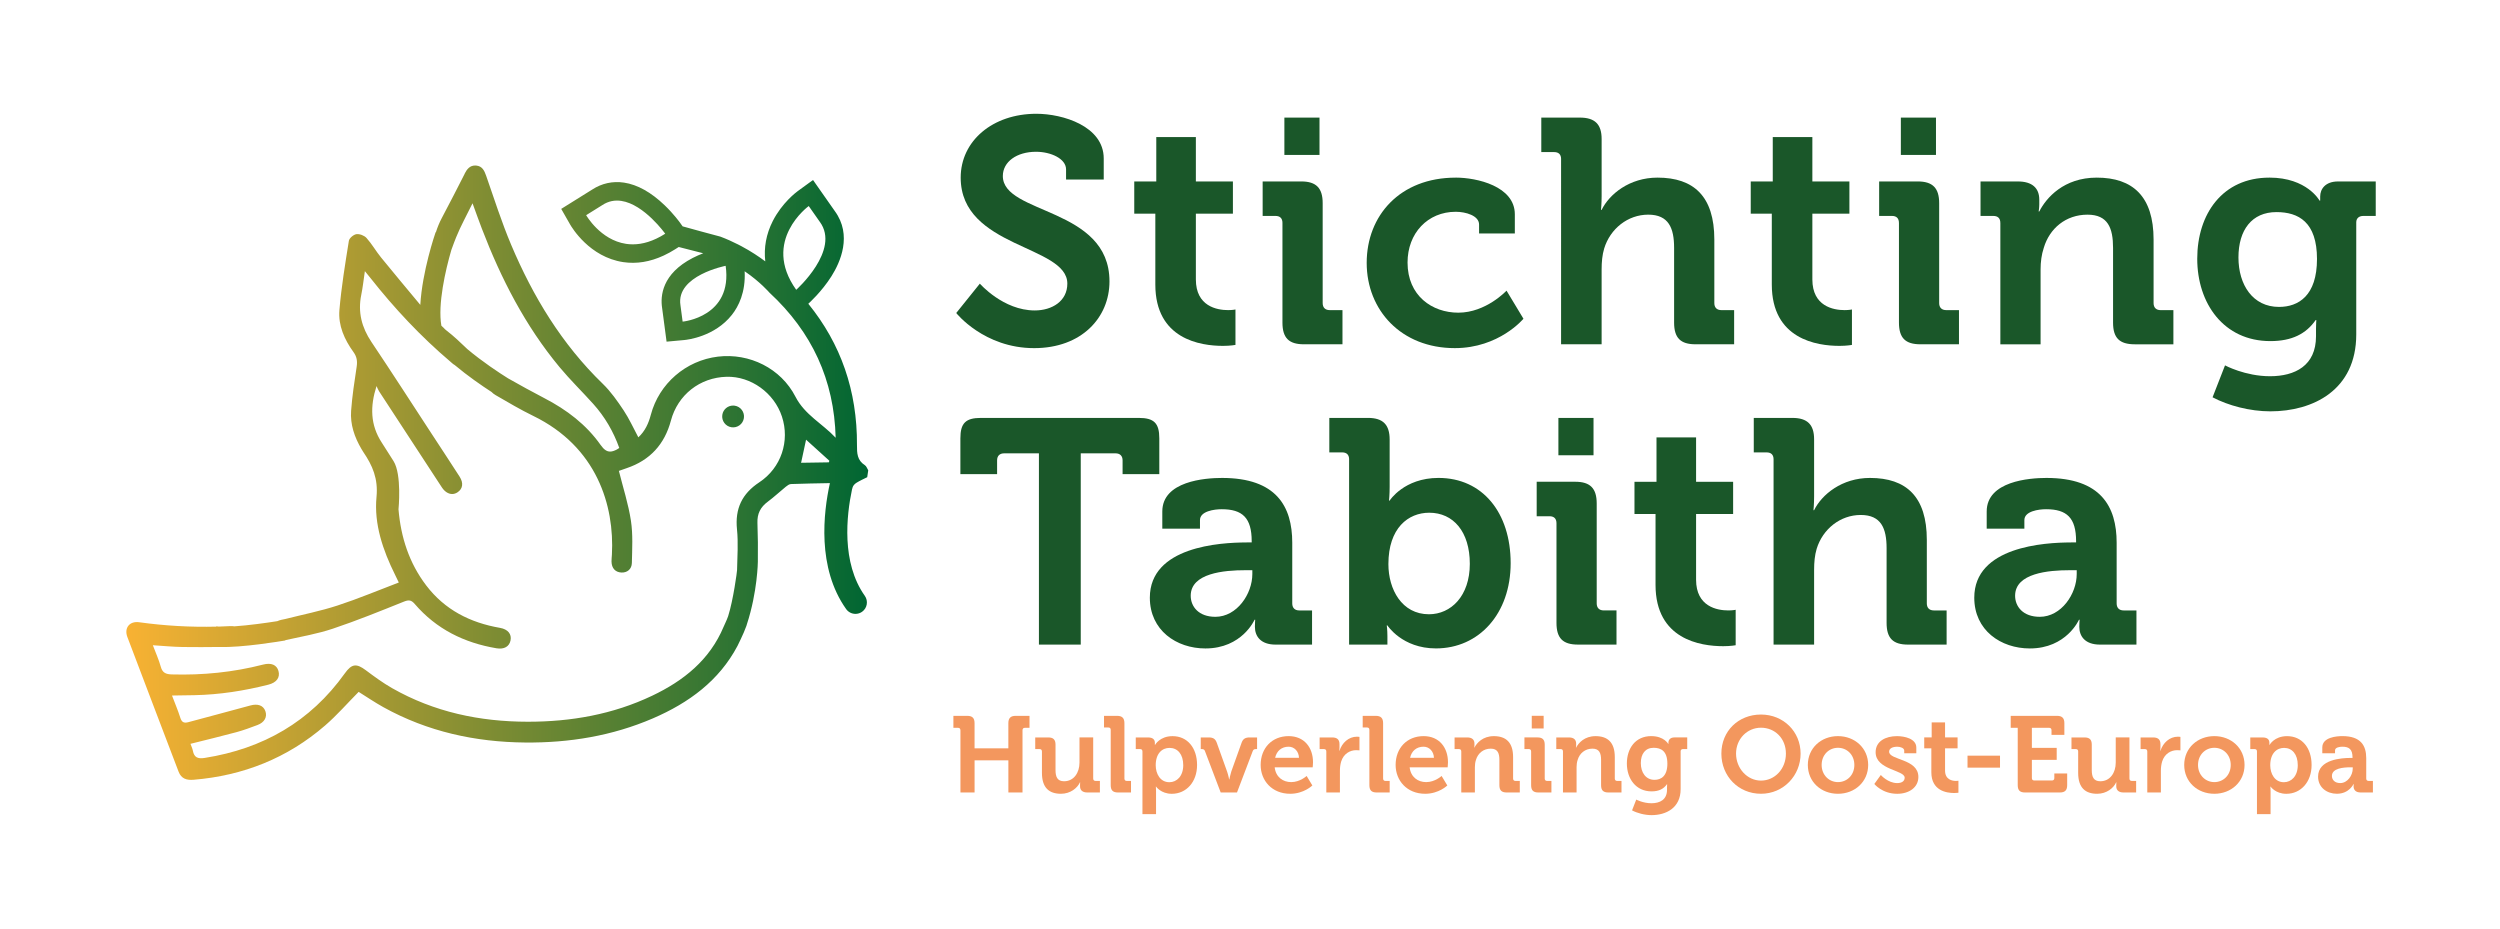
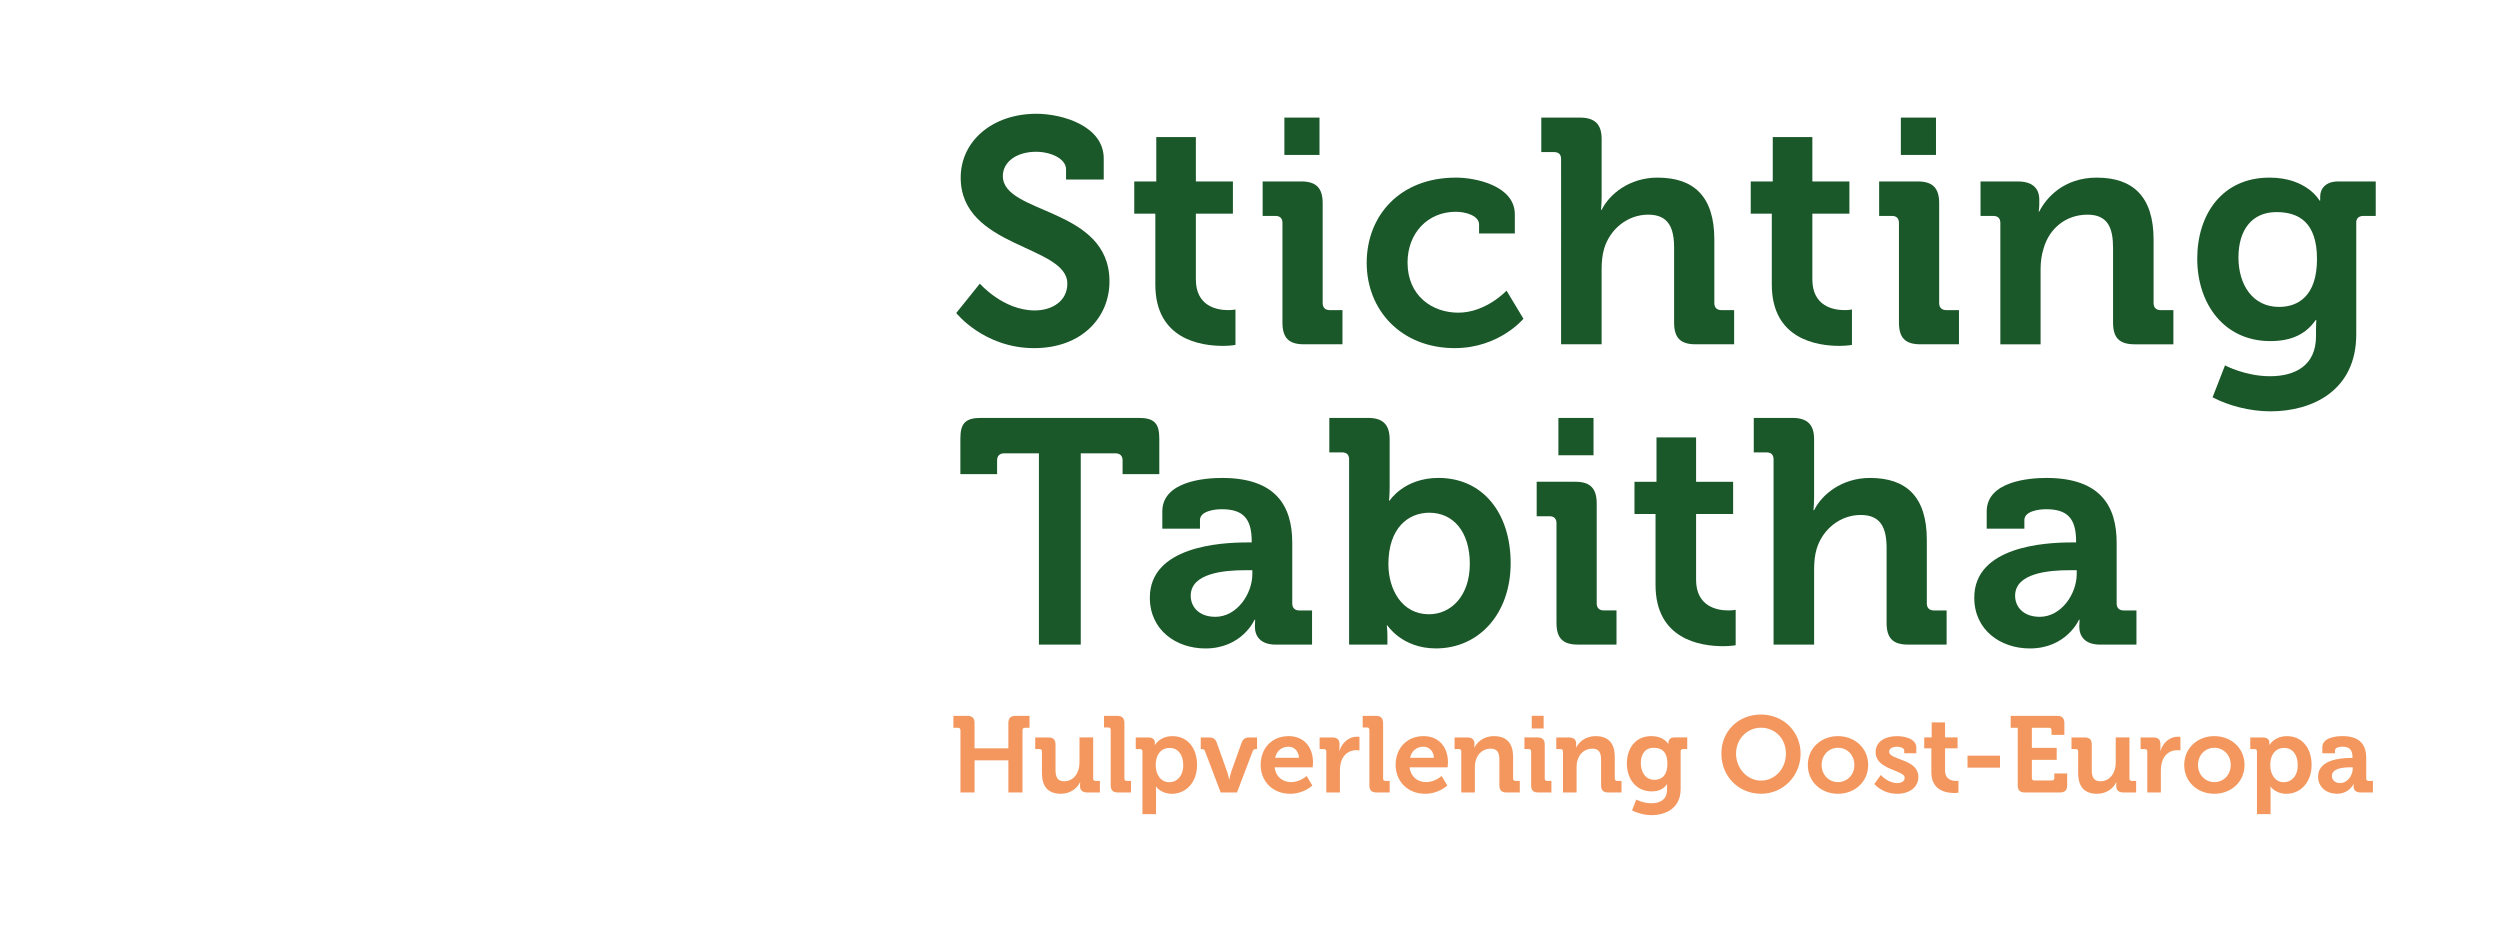
<svg xmlns="http://www.w3.org/2000/svg" id="Laag_1" data-name="Laag 1" viewBox="0 0 1984.25 737.01">
  <defs>
    <style>
      .cls-1 {
        fill: none;
      }

      .cls-2 {
        fill: #f3975e;
      }

      .cls-3 {
        fill: url(#Naamloos_verloop);
      }

      .cls-4 {
        clip-path: url(#clippath-1);
      }

      .cls-5 {
        clip-path: url(#clippath-2);
      }

      .cls-6 {
        fill: #1a5729;
      }

      .cls-7 {
        clip-path: url(#clippath);
      }
    </style>
    <clipPath id="clippath">
      <rect class="cls-1" width="1984.25" height="737.01" />
    </clipPath>
    <clipPath id="clippath-1">
      <path class="cls-1" d="M573.3,329.27c-.71,4.73,2.55,9.14,7.28,9.84,4.73.71,9.14-2.55,9.84-7.28.71-4.73-2.56-9.14-7.28-9.84-.43-.07-.86-.1-1.29-.1-4.22,0-7.91,3.08-8.55,7.38M639.78,348.98c6.43,5.82,12.46,11.27,18.49,16.73-.14.42-.27.83-.41,1.25-7.31.11-14.62.23-22.03.35,1.36-6.34,2.58-11.97,3.94-18.32M363.05,390.8c4.26-2.76,5.02-7.37,1.72-12.51-7.44-11.57-15.02-23.05-22.55-34.57-15.76-24.1-31.33-48.34-47.38-72.25-7.79-11.61-10.93-23.77-8.09-37.53,1.18-5.72,1.78-11.56,2.85-18.73,1.92,2.36,3.12,3.8,4.28,5.26,19.14,24.26,40.15,46.72,63.75,66.71.84.71,1.61,1.52,2.53,2.11.2.13.4.23.61.34,10.53,8.83,21.65,16.48,29.36,21.47.85.9,1.92,1.75,3.26,2.52,9.82,5.68,19.6,11.5,29.79,16.45,50.62,24.59,64.6,71.26,62.49,110.12-.1,1.83-.33,3.66-.31,5.49.08,5.3,3.02,8.51,7.87,8.73,4.49.2,8.18-2.56,8.29-7.66.24-11.14.91-22.46-.74-33.39-2.01-13.28-6.23-26.22-9.57-39.62,1.39-.49,3.8-1.37,6.21-2.18,18.51-6.24,30.08-18.96,35.08-37.72,5.44-20.43,22.93-34.24,44.21-34.8,19.25-.51,37.68,12.72,43.9,31.53,6.43,19.45-.56,40.76-17.97,52.24-13.7,9.03-19.36,20.92-17.69,37.33,1.09,10.68.28,21.58.06,32.38-.02,1.07-2.93,23.45-7.09,36.58-1.41,3.87-2.63,6.1-3.55,8.29-11.06,26.43-31.8,42.94-56.81,54.83-31.2,14.83-64.41,20.64-98.7,20.61-38.02-.03-74.31-7.67-107.65-26.66-7.29-4.15-14.12-9.18-20.85-14.21-7.48-5.59-11.18-5.23-16.71,2.52-27.42,38.38-65.03,59.78-111.23,67.08-5.27.83-8.32-.26-9.34-5.73-.33-1.77-1.18-3.45-1.9-5.47,12.53-3.15,24.59-6.03,36.56-9.27,5.64-1.53,11.15-3.61,16.64-5.66,5.57-2.08,7.9-6.41,6.24-11.04-1.66-4.61-6.13-6.05-11.87-4.47-16.39,4.52-32.85,8.78-49.25,13.25-3.51.96-5.27.07-6.4-3.53-1.8-5.73-4.18-11.27-6.58-17.61,6.39-.1,12.15-.16,17.9-.28,19.88-.41,39.38-3.46,58.62-8.34,6.51-1.65,9.44-5.74,7.97-10.9-1.37-4.82-5.68-6.71-12.18-5.04-23.77,6.12-47.91,8.5-72.42,7.81-4.54-.13-7.43-1.14-8.77-6.03-1.54-5.59-3.97-10.93-6.31-17.13,8.37.52,15.97,1.29,23.59,1.4,9.9.15,19.81.1,29.71-.03,17.26.61,48.04-4.52,51.86-5.17l-.04-.23c12.64-2.81,25.52-5.02,37.75-9.12,19.08-6.39,37.76-13.99,56.44-21.49,3.94-1.58,5.88-1.21,8.62,1.97,17.12,19.9,39.24,30.79,64.85,35.09,6.04,1.01,10.12-1.38,11.1-6.23,1.01-4.97-1.99-8.88-8.38-9.99-23.67-4.1-43.81-14.31-58.57-33.71-13.45-17.68-20.09-38.03-21.97-60.37,0,0,2.78-27.58-3.95-38.29-3.07-4.91-6.17-9.81-9.33-14.66-9.18-14.1-9.32-28.73-4.16-44.88.69,1.43,1.24,2.95,2.09,4.26,16.13,24.74,32.3,49.45,48.47,74.17.5.77.98,1.55,1.51,2.3,2.26,3.25,5.1,4.95,7.94,4.95,1.43,0,2.86-.43,4.22-1.31M540.08,242.28c-3.74-23.6,35.87-31.3,35.87-31.3,5.77,40.63-34.15,44.3-34.15,44.3l-1.72-13ZM641.89,163.53l8.8,12.55c16.59,22.42-18.73,53.94-18.73,53.94-27.88-39,9.93-66.49,9.93-66.49M476.8,353.3c-11.47-16.33-27.07-28.13-44.77-37.29-9.72-5.02-19.27-10.37-28.81-15.73-6.97-4.36-20.31-13.11-32.41-23.3-.02-.02-.04-.05-.06-.07-5.29-5.07-10.61-10.17-16.42-14.62-.89-.68-1.6-1.35-2.15-2.02l-1.87-1.76c-2.95-16.92,3.21-43.99,7.93-60.14,1.51-4.23,2.95-7.94,3.76-9.96,3.58-8.9,8.31-17.35,13.05-27.05,2.76,7.54,5,13.89,7.42,20.18,15.2,39.61,34.39,77.04,61.63,109.85,8.42,10.14,17.93,19.37,26.75,29.19,9.17,10.2,15.99,21.86,20.67,34.97-.68.44-1.24.86-1.86,1.19-2.03,1.09-3.8,1.68-5.42,1.68-2.67,0-4.95-1.59-7.45-5.14M496.89,193.54c-20.44-3.05-31.66-22.75-31.66-22.75l12.82-8c4.95-3.27,10.09-4.08,15.1-3.33,18.24,2.73,34.83,26.05,34.83,26.05-9.59,6.11-18.2,8.43-25.74,8.43-1.85,0-3.63-.14-5.35-.39M368.86,137.85c-5.94,11.77-12.02,23.47-18.17,35.13-1.98,3.75-3.53,7.55-4.73,11.39l-.2-.07c-.56,1.61-10.62,31.04-12.16,57.68-10.66-12.82-21.03-25.18-31.19-37.67-4.05-4.97-7.23-10.67-11.5-15.42-1.75-1.95-5.46-3.37-8.01-3.03-2.27.31-5.66,3.14-6,5.27-2.92,18.27-5.95,36.58-7.51,55.01-1.03,12.19,4,23.4,11.15,33.27,2.72,3.75,3.22,7.29,2.54,11.73-1.77,11.59-3.53,23.21-4.4,34.89-.8,10.88,2.7,20.97,8.21,30.34.46.79.93,1.59,1.44,2.34,7.33,10.77,11.91,21.15,10.51,35.74-2.07,21.46,5.07,42.32,14.76,61.82.8,1.61,1.56,3.23,2.93,6.07-16.5,6.26-32.35,12.95-48.65,18.26-13.54,4.41-27.61,7.2-41.45,10.7-1.06.27-2.16.42-3.23.67-1.14.26-2.14.63-3.06,1.04-8.52,1.36-22.71,3.35-34.19,4.12-.96-.16-1.98-.25-3.11-.19-3.05.17-6.09.29-9.14.38-.74-.05-1.43-.12-2.05-.21l-.04.25c-20.47.5-40.85-.67-61.19-3.49-7.57-1.05-12.04,4.52-9.33,11.72,13.46,35.66,27.12,71.24,40.65,106.87,2.16,5.68,6.45,6.89,11.91,6.44,39.39-3.25,74.46-17.17,104.39-43.07,9.37-8.11,17.59-17.56,26.63-26.69,6.14,3.82,12.75,8.35,19.73,12.21,34.97,19.36,72.81,27.64,112.47,27.99,34.98.31,69.02-5.24,101.33-19.16,28.71-12.37,52.6-30.01,67.14-57.49,0,0,5.04-10.06,6.78-15.14.12-.31.25-.62.36-.93.14-.4.25-.79.35-1.19,8.44-25.79,8.68-49.59,8.68-49.59.13-10.26.06-20.52-.33-30.76-.28-7.4,2.43-12.58,8.2-16.87,4.98-3.7,9.52-7.98,14.34-11.9,1.18-.96,2.69-2.07,4.09-2.12,10.12-.38,20.27-.53,30.9-.74-5.17,23.31-10.38,67.2,12.87,99.96,1.77,2.5,4.58,3.83,7.42,3.83,1.82,0,3.65-.54,5.25-1.67,4.09-2.9,5.05-8.58,2.15-12.67-18.7-26.34-14.53-63.71-10.16-84.36.19-.62.34-1.26.54-1.88.43-1.39,1.82-2.74,3.12-3.54,2.68-1.66,5.6-2.94,8.42-4.37.27-1.82.54-3.63.81-5.44-.86-1.38-1.4-3.28-2.64-4.06-6.15-3.89-6.34-9.48-6.3-16.08.24-43.01-12.83-80.33-38.63-112.08l.14-.12c.42-.38,10.45-9.39,18.22-21.67,7.03-11.12,16.71-32.6,2.66-51.79l-8.7-12.41-8.57-12.23-12.08,8.78c-1.26.92-12.52,9.37-19.88,23.84-5.23,10.29-7.18,21.12-5.94,31.96-4.97-3.72-11.33-7.97-18.87-12l-2.63-1.37c-4.38-2.23-9.08-4.37-14.15-6.27-10.04-2.7-20.03-5.33-29.96-8.15l-1.9-2.67c-.51-.71-5.15-7.15-12.37-14.08-10.77-10.34-21.62-16.38-32.25-17.97h0s0,0,0,0h0s0,0,0,0c-8.94-1.33-17.64.56-25.18,5.48l-12.68,7.91-11.97,7.47,6.99,12.25c1.51,2.65,15.53,26.01,42.25,30,10.5,1.57,21.19-.18,31.89-5.13.28-.15.39-.15.66-.32,2.87-1.36,5.73-2.9,8.59-4.72l2.89-1.84c6.22,1.53,12.55,3.18,19.43,4.98-2.66,1.03-5.49,2.26-8.31,3.71-24.43,12.62-25.76,30.16-24.32,39.63l1.7,12.84,1.85,13.98,14.04-1.29c2.43-.22,24.12-2.68,37.78-19.96,5.29-6.69,11-17.93,10.15-34.62,12.24,8.31,19.7,16.97,19.7,16.97,33.74,31.23,51.34,69.3,52.54,115.17-10.38-11.14-24.5-18.14-31.89-32.54-11.55-22.53-36.49-34.86-61.58-31.85-25.43,3.05-46.69,21.43-53.23,46.14-1.8,6.83-4.59,13.01-9.92,17.91-3.91-7.29-7.2-14.69-11.63-21.34-4.96-7.45-10.21-14.96-16.6-21.15-32.49-31.45-55.36-69.21-72.76-110.44-7.54-17.86-13.42-36.42-19.82-54.74-1.44-4.13-3.16-7.6-7.85-8.03-.3-.03-.6-.04-.89-.04-4.12,0-6.46,2.82-8.32,6.49" />
    </clipPath>
    <linearGradient id="Naamloos_verloop" data-name="Naamloos verloop" x1="0" y1="737.01" x2="1" y2="737.01" gradientTransform="translate(100.3 434370.34) scale(588.86 -588.86)" gradientUnits="userSpaceOnUse">
      <stop offset="0" stop-color="#f9b233" />
      <stop offset="1" stop-color="#063" />
    </linearGradient>
    <clipPath id="clippath-2">
      <rect class="cls-1" width="1984.25" height="737.01" />
    </clipPath>
  </defs>
  <g class="cls-7">
    <path class="cls-6" d="M777.7,225.11s18.5,21.29,43.59,21.29c13.68,0,25.85-7.35,25.85-21.29,0-30.66-84.64-28.13-84.64-84.13,0-29.14,25.34-50.68,60.06-50.68,21.03,0,53.47,9.88,53.47,35.48v16.73h-29.9v-8.11c0-8.36-11.91-13.94-23.82-13.94-15.2,0-26.36,7.85-26.36,19.26,0,30.66,84.64,24.58,84.64,83.63,0,28.63-22.05,52.96-59.8,52.96-39.79,0-61.83-27.88-61.83-27.88l18.75-23.32Z" />
    <path class="cls-6" d="M916.99,169.61h-16.73v-25.59h17.48v-35.22h31.42v35.22h29.4v25.59h-29.4v52.2c0,21.29,16.73,24.33,25.6,24.33,3.55,0,5.83-.51,5.83-.51v28.13s-4.06.76-9.88.76c-17.99,0-53.72-5.32-53.72-48.66v-56.26Z" />
    <path class="cls-6" d="M1017.89,176.96c0-3.8-2.03-5.58-5.58-5.58h-10.14v-27.37h30.66c11.91,0,16.98,5.32,16.98,17.23v79.32c0,3.55,2.03,5.58,5.57,5.58h10.14v27.12h-30.66c-11.91,0-16.98-5.07-16.98-17.23v-79.07ZM1019.41,93.33h27.88v29.65h-27.88v-29.65Z" />
    <path class="cls-6" d="M1155.44,140.97c16.73,0,46.88,6.84,46.88,29.14v15.21h-28.38v-7.1c0-7.09-10.64-10.13-18.5-10.13-22.3,0-38.27,16.98-38.27,40.29,0,26.36,19.51,39.79,40.29,39.79,22.05,0,38.27-17.49,38.27-17.49l13.43,22.3s-19.26,23.32-54.48,23.32c-42.58,0-69.94-30.16-69.94-67.66s26.36-67.66,70.7-67.66" />
    <path class="cls-6" d="M1239.05,126.28c0-3.8-2.03-5.57-5.58-5.57h-10.14v-27.37h30.66c11.91,0,17.23,5.32,17.23,16.98v45.36c0,6.34-.51,10.9-.51,10.9h.51c6.08-12.42,22.04-25.6,44.34-25.6,28.89,0,45.11,14.95,45.11,49.16v50.43c0,3.55,2.03,5.57,5.57,5.57h10.14v27.12h-30.66c-11.91,0-16.98-5.07-16.98-17.23v-59.3c0-15.71-4.31-26.36-20.53-26.36s-30.16,11.15-34.97,26.86c-1.52,5.07-2.03,10.64-2.03,16.73v59.3h-32.18V126.28Z" />
    <path class="cls-6" d="M1406.29,169.61h-16.73v-25.59h17.48v-35.22h31.43v35.22h29.4v25.59h-29.4v52.2c0,21.29,16.72,24.33,25.59,24.33,3.55,0,5.83-.51,5.83-.51v28.13s-4.06.76-9.89.76c-17.99,0-53.72-5.32-53.72-48.66v-56.26Z" />
    <path class="cls-6" d="M1507.19,176.96c0-3.8-2.03-5.58-5.57-5.58h-10.14v-27.37h30.66c11.91,0,16.98,5.32,16.98,17.23v79.32c0,3.55,2.03,5.58,5.58,5.58h10.14v27.12h-30.66c-11.91,0-16.98-5.07-16.98-17.23v-79.07ZM1508.71,93.33h27.88v29.65h-27.88v-29.65Z" />
    <path class="cls-6" d="M1587.67,176.96c0-3.8-2.03-5.57-5.58-5.57h-10.14v-27.37h29.65c11.41,0,16.98,5.32,16.98,14.44v3.8c0,2.79-.51,5.58-.51,5.58h.51c5.57-10.9,19.51-26.86,45.61-26.86,28.64,0,45.11,14.95,45.11,49.16v50.43c0,3.55,2.03,5.58,5.58,5.58h10.14v27.12h-30.66c-12.16,0-17.23-5.07-17.23-17.23v-59.3c0-15.71-4.06-26.36-20.27-26.36-17.23,0-30.15,10.9-34.72,26.36-1.77,5.32-2.53,11.15-2.53,17.23v59.3h-31.93v-96.3Z" />
    <path class="cls-6" d="M1801.24,140.97c29.9,0,39.78,18.25,39.78,18.25h.51v-3.29c0-5.83,4.05-11.91,14.19-11.91h29.9v27.37h-9.88c-3.3,0-5.58,1.77-5.58,5.07v88.95c0,44.35-34.46,61.07-68.17,61.07-16.22,0-33.45-4.56-45.87-11.15l9.88-25.34s15.96,8.62,35.73,8.62,36.49-8.36,36.49-31.68v-6.08c0-3.04.25-6.84.25-6.84h-.51c-7.6,10.89-18.75,16.72-35.98,16.72-37,0-58.03-29.9-58.03-65.38s20.02-64.37,57.27-64.37M1839,205.59c0-29.39-14.7-37.25-32.19-37.25-19.51,0-30.15,14.19-30.15,35.98s11.4,39.28,32.18,39.28c15.46,0,30.16-8.87,30.16-38.02" />
    <path class="cls-6" d="M824.6,359.82h-27.62c-3.55,0-5.58,2.03-5.58,5.58v10.9h-29.14v-28.38c0-11.91,4.05-16.22,16.22-16.22h125.44c12.16,0,16.22,4.31,16.22,16.22v28.38h-29.14v-10.9c0-3.55-2.03-5.58-5.58-5.58h-27.62v151.79h-33.2v-151.79Z" />
    <path class="cls-6" d="M989.42,430.52h4.05v-1.01c0-18.5-7.35-25.34-23.82-25.34-5.83,0-17.23,1.52-17.23,8.62v6.84h-29.9v-13.68c0-24.07,33.96-26.61,47.39-26.61,43.08,0,55.75,22.55,55.75,51.44v48.15c0,3.55,2.03,5.58,5.57,5.58h10.14v27.12h-28.89c-11.91,0-16.47-6.59-16.47-14.19,0-3.29.25-5.57.25-5.57h-.51s-9.88,22.81-39.03,22.81c-23.06,0-44.1-14.44-44.1-40.29,0-40.55,55.75-43.84,76.79-43.84M964.58,489.57c17.23,0,29.4-18.24,29.4-33.96v-3.04h-5.58c-16.72,0-43.33,2.28-43.33,20.27,0,8.62,6.34,16.72,19.51,16.72" />
    <path class="cls-6" d="M1070.8,364.64c0-3.8-2.03-5.58-5.58-5.58h-10.14v-27.37h30.66c11.91,0,17.23,5.32,17.23,17.23v37.51c0,6.34-.51,10.89-.51,10.89h.51s11.4-17.99,38.77-17.99c34.97,0,57.27,27.62,57.27,67.66s-25.09,67.66-59.3,67.66c-26.86,0-38.52-18.25-38.52-18.25h-.51s.51,3.55.51,8.62v6.59h-30.41v-146.98ZM1134.15,487.54c17.48,0,32.44-14.44,32.44-40.04s-13.18-40.55-32.18-40.55c-16.72,0-32.44,12.16-32.44,40.8,0,20.02,10.64,39.79,32.19,39.79" />
    <path class="cls-6" d="M1235.38,415.32c0-3.8-2.03-5.58-5.57-5.58h-10.14v-27.37h30.66c11.91,0,16.98,5.32,16.98,17.23v79.32c0,3.55,2.03,5.57,5.57,5.57h10.14v27.12h-30.66c-11.91,0-16.98-5.07-16.98-17.23v-79.07ZM1236.9,331.69h27.88v29.65h-27.88v-29.65Z" />
    <path class="cls-6" d="M1314.01,407.97h-16.73v-25.59h17.48v-35.22h31.42v35.22h29.4v25.59h-29.4v52.2c0,21.29,16.72,24.33,25.59,24.33,3.55,0,5.83-.51,5.83-.51v28.13s-4.05.76-9.88.76c-17.99,0-53.72-5.32-53.72-48.65v-56.26Z" />
    <path class="cls-6" d="M1407.69,364.64c0-3.8-2.03-5.57-5.58-5.57h-10.14v-27.37h30.66c11.91,0,17.23,5.32,17.23,16.98v45.36c0,6.33-.51,10.9-.51,10.9h.51c6.08-12.42,22.05-25.6,44.35-25.6,28.89,0,45.11,14.95,45.11,49.16v50.43c0,3.55,2.03,5.57,5.57,5.57h10.14v27.12h-30.66c-11.91,0-16.98-5.07-16.98-17.23v-59.3c0-15.71-4.31-26.36-20.53-26.36s-30.16,11.15-34.97,26.86c-1.52,5.07-2.03,10.64-2.03,16.73v59.3h-32.18v-146.98Z" />
    <path class="cls-6" d="M1643.73,430.52h4.06v-1.01c0-18.5-7.35-25.34-23.82-25.34-5.83,0-17.23,1.52-17.23,8.62v6.84h-29.9v-13.68c0-24.07,33.96-26.61,47.39-26.61,43.08,0,55.75,22.55,55.75,51.44v48.15c0,3.55,2.03,5.58,5.57,5.58h10.14v27.12h-28.89c-11.91,0-16.47-6.59-16.47-14.19,0-3.29.26-5.57.26-5.57h-.51s-9.88,22.81-39.02,22.81c-23.06,0-44.09-14.44-44.09-40.29,0-40.55,55.75-43.84,76.78-43.84M1618.89,489.57c17.23,0,29.4-18.24,29.4-33.96v-3.04h-5.57c-16.72,0-43.33,2.28-43.33,20.27,0,8.62,6.33,16.72,19.51,16.72" />
  </g>
  <g class="cls-4">
-     <rect class="cls-3" x="98.39" y="131.35" width="590.94" height="488.01" />
-   </g>
+     </g>
  <g class="cls-5">
    <path class="cls-2" d="M762.28,579.55c0-1.2-.69-1.88-1.89-1.88h-3.68v-9.51h10.97c4.11,0,5.83,1.8,5.83,5.83v19.96h26.82v-19.96c0-4.03,1.8-5.83,5.83-5.83h10.97v9.51h-3.68c-1.2,0-1.88.68-1.88,1.88v49.44h-11.22v-25.53h-26.82v25.53h-11.22v-49.44Z" />
    <path class="cls-2" d="M826.98,596.43c0-1.29-.69-1.88-1.89-1.88h-3.43v-9.25h10.37c4.03,0,5.74,1.8,5.74,5.74v20.13c0,5.32,1.37,8.91,6.77,8.91,7.88,0,12.25-6.94,12.25-14.74v-20.05h10.88v32.64c0,1.2.69,1.88,1.89,1.88h3.43v9.17h-10.02c-3.77,0-5.74-1.8-5.74-4.88v-1.2c0-1.03.09-1.97.09-1.97h-.17c-2.06,4.54-7.54,9.08-15.08,9.08-9.34,0-15.08-4.71-15.08-16.62v-16.96Z" />
    <path class="cls-2" d="M881.57,579.29c0-1.28-.69-1.88-1.89-1.88h-3.43v-9.25h10.37c4.03,0,5.83,1.8,5.83,5.83v43.95c0,1.2.69,1.88,1.89,1.88h3.34v9.17h-10.28c-4.11,0-5.83-1.71-5.83-5.83v-43.87Z" />
    <path class="cls-2" d="M906.76,596.43c0-1.29-.68-1.88-1.88-1.88h-3.43v-9.25h9.68c4.03,0,5.48,1.8,5.48,4.2v1.71h.17s3.68-6.94,13.88-6.94c11.82,0,19.45,9.34,19.45,22.88s-8.57,22.88-20.05,22.88c-8.65,0-12.51-5.74-12.51-5.74h-.17s.17,1.54.17,3.77v18.08h-10.79v-49.69ZM928.09,620.85c6,0,11.05-4.88,11.05-13.54s-4.46-13.71-10.88-13.71c-5.65,0-10.97,4.11-10.97,13.79,0,6.77,3.6,13.45,10.8,13.45" />
    <path class="cls-2" d="M956.37,596.09c-.43-1.11-1.2-1.54-2.4-1.54h-.94v-9.25h6.25c3.6,0,5.31,1.12,6.43,4.11l8.22,22.96c.94,2.57,1.63,6.26,1.63,6.26h.17s.69-3.68,1.54-6.26l8.22-22.96c1.11-3,2.91-4.11,6.42-4.11h5.83v9.25h-1.03c-1.2,0-1.97.43-2.4,1.54l-12.51,32.9h-12.94l-12.51-32.9Z" />
    <path class="cls-2" d="M1022.78,584.26c12.51,0,19.36,9.17,19.36,20.74,0,1.28-.26,4.02-.26,4.02h-30.16c.86,7.71,6.51,11.74,13.11,11.74,7.03,0,12.25-4.88,12.25-4.88l4.54,7.54s-6.68,6.6-17.56,6.6c-14.48,0-23.47-10.46-23.47-22.88,0-13.45,9.08-22.88,22.19-22.88M1031.01,601.48c-.17-5.23-3.77-8.82-8.23-8.82-5.57,0-9.51,3.34-10.71,8.82h18.94Z" />
    <path class="cls-2" d="M1052.69,596.43c0-1.29-.68-1.88-1.88-1.88h-3.43v-9.25h9.94c3.85,0,5.83,1.63,5.83,5.31v2.57c0,1.63-.17,2.74-.17,2.74h.17c1.97-6.26,7.19-11.22,13.88-11.22.94,0,1.97.17,1.97.17v10.71s-1.12-.17-2.66-.17c-4.63,0-9.94,2.65-11.91,9.17-.6,2.14-.94,4.54-.94,7.11v17.31h-10.8v-32.56Z" />
    <path class="cls-2" d="M1086.88,579.29c0-1.28-.68-1.88-1.88-1.88h-3.43v-9.25h10.37c4.03,0,5.83,1.8,5.83,5.83v43.95c0,1.2.68,1.88,1.88,1.88h3.34v9.17h-10.28c-4.11,0-5.83-1.71-5.83-5.83v-43.87Z" />
    <path class="cls-2" d="M1129.9,584.26c12.51,0,19.36,9.17,19.36,20.74,0,1.28-.26,4.02-.26,4.02h-30.16c.86,7.71,6.51,11.74,13.11,11.74,7.03,0,12.25-4.88,12.25-4.88l4.54,7.54s-6.68,6.6-17.56,6.6c-14.48,0-23.47-10.46-23.47-22.88,0-13.45,9.08-22.88,22.19-22.88M1138.12,601.48c-.17-5.23-3.77-8.82-8.23-8.82-5.57,0-9.51,3.34-10.71,8.82h18.94Z" />
    <path class="cls-2" d="M1159.81,596.43c0-1.29-.68-1.88-1.88-1.88h-3.43v-9.25h10.03c3.85,0,5.74,1.8,5.74,4.88v1.29c0,.94-.17,1.88-.17,1.88h.17c1.88-3.69,6.6-9.08,15.42-9.08,9.68,0,15.25,5.06,15.25,16.62v17.05c0,1.2.69,1.88,1.89,1.88h3.43v9.17h-10.37c-4.11,0-5.83-1.71-5.83-5.83v-20.05c0-5.31-1.37-8.91-6.85-8.91-5.83,0-10.2,3.68-11.74,8.91-.6,1.8-.86,3.77-.86,5.83v20.05h-10.8v-32.56Z" />
    <path class="cls-2" d="M1215.25,596.43c0-1.29-.68-1.89-1.88-1.89h-3.43v-9.25h10.37c4.03,0,5.74,1.8,5.74,5.83v26.82c0,1.2.68,1.88,1.89,1.88h3.42v9.17h-10.37c-4.03,0-5.74-1.71-5.74-5.83v-26.73ZM1215.76,568.15h9.43v10.02h-9.43v-10.02Z" />
    <path class="cls-2" d="M1240.53,596.43c0-1.29-.68-1.88-1.88-1.88h-3.43v-9.25h10.03c3.85,0,5.74,1.8,5.74,4.88v1.29c0,.94-.17,1.88-.17,1.88h.17c1.88-3.69,6.6-9.08,15.42-9.08,9.68,0,15.25,5.06,15.25,16.62v17.05c0,1.2.69,1.88,1.89,1.88h3.42v9.17h-10.37c-4.11,0-5.83-1.71-5.83-5.83v-20.05c0-5.31-1.37-8.91-6.85-8.91-5.83,0-10.2,3.68-11.74,8.91-.6,1.8-.86,3.77-.86,5.83v20.05h-10.8v-32.56Z" />
    <path class="cls-2" d="M1310.62,584.26c10.11,0,13.45,6.17,13.45,6.17h.17v-1.12c0-1.97,1.37-4.02,4.8-4.02h10.11v9.25h-3.34c-1.11,0-1.89.6-1.89,1.71v30.07c0,15-11.65,20.65-23.05,20.65-5.48,0-11.31-1.54-15.51-3.77l3.34-8.57s5.4,2.91,12.08,2.91,12.34-2.83,12.34-10.71v-2.06c0-1.03.09-2.32.09-2.32h-.17c-2.57,3.69-6.34,5.66-12.17,5.66-12.51,0-19.62-10.11-19.62-22.11s6.77-21.76,19.36-21.76M1323.39,606.11c0-9.94-4.97-12.59-10.88-12.59-6.6,0-10.19,4.8-10.19,12.16s3.86,13.28,10.88,13.28c5.23,0,10.2-3,10.2-12.85" />
    <path class="cls-2" d="M1397.69,567.13c17.9,0,31.44,13.62,31.44,31.01s-13.54,31.87-31.44,31.87-31.44-13.97-31.44-31.87,13.54-31.01,31.44-31.01M1397.69,619.56c10.97,0,19.79-9.25,19.79-21.42s-8.82-20.56-19.79-20.56-19.79,8.91-19.79,20.56,8.83,21.42,19.79,21.42" />
    <path class="cls-2" d="M1458.78,584.26c13.36,0,23.99,9.51,23.99,22.88s-10.63,22.88-23.99,22.88-23.9-9.43-23.9-22.88,10.62-22.88,23.9-22.88M1458.78,620.76c7.11,0,13.02-5.48,13.02-13.62s-5.91-13.62-13.02-13.62-12.94,5.57-12.94,13.62,5.91,13.62,12.94,13.62" />
    <path class="cls-2" d="M1492.81,615.11s5.57,6.43,13.02,6.43c3.34,0,5.91-1.37,5.91-4.28,0-6.17-23.05-6.08-23.05-20.22,0-8.74,7.88-12.77,16.96-12.77,5.91,0,15.33,1.97,15.33,9.08v4.54h-9.59v-2.14c0-2.06-3.09-3.08-5.48-3.08-3.86,0-6.51,1.37-6.51,3.94,0,6.85,23.22,5.48,23.22,20.05,0,8.23-7.28,13.37-16.79,13.37-11.99,0-18.17-7.8-18.17-7.8l5.14-7.11Z" />
    <path class="cls-2" d="M1532.91,593.94h-5.65v-8.65h5.91v-11.91h10.62v11.91h9.94v8.65h-9.94v17.65c0,7.2,5.65,8.23,8.65,8.23,1.2,0,1.97-.17,1.97-.17v9.51s-1.37.26-3.34.26c-6.08,0-18.16-1.8-18.16-16.45v-19.02Z" />
    <rect class="cls-2" x="1561.62" y="599.77" width="25.79" height="9.51" />
    <path class="cls-2" d="M1601.47,577.67h-5.57v-9.51h36.76c4.03,0,5.83,1.8,5.83,5.83v9.25h-10.2v-3.68c0-1.2-.68-1.89-1.88-1.89h-13.71v15.94h19.71v9.51h-19.71v14.48c0,1.2.69,1.88,1.88,1.88h14.05c1.2,0,1.89-.68,1.89-1.88v-3.68h10.2v9.25c0,4.11-1.8,5.83-5.83,5.83h-27.59c-4.11,0-5.83-1.71-5.83-5.83v-45.49Z" />
    <path class="cls-2" d="M1649.45,596.43c0-1.29-.68-1.88-1.89-1.88h-3.43v-9.25h10.37c4.03,0,5.74,1.8,5.74,5.74v20.13c0,5.32,1.37,8.91,6.77,8.91,7.88,0,12.25-6.94,12.25-14.74v-20.05h10.88v32.64c0,1.2.68,1.88,1.88,1.88h3.43v9.17h-10.03c-3.77,0-5.74-1.8-5.74-4.88v-1.2c0-1.03.09-1.97.09-1.97h-.17c-2.06,4.54-7.54,9.08-15.08,9.08-9.34,0-15.08-4.71-15.08-16.62v-16.96Z" />
    <path class="cls-2" d="M1704.29,596.43c0-1.29-.68-1.88-1.88-1.88h-3.43v-9.25h9.94c3.85,0,5.83,1.63,5.83,5.31v2.57c0,1.63-.17,2.74-.17,2.74h.17c1.97-6.26,7.19-11.22,13.88-11.22.94,0,1.97.17,1.97.17v10.71s-1.12-.17-2.66-.17c-4.63,0-9.94,2.65-11.91,9.17-.6,2.14-.94,4.54-.94,7.11v17.31h-10.79v-32.56Z" />
    <path class="cls-2" d="M1757.51,584.26c13.36,0,23.99,9.51,23.99,22.88s-10.63,22.88-23.99,22.88-23.9-9.43-23.9-22.88,10.62-22.88,23.9-22.88M1757.51,620.76c7.11,0,13.02-5.48,13.02-13.62s-5.91-13.62-13.02-13.62-12.94,5.57-12.94,13.62,5.91,13.62,12.94,13.62" />
    <path class="cls-2" d="M1791.36,596.43c0-1.29-.68-1.88-1.88-1.88h-3.43v-9.25h9.68c4.03,0,5.48,1.8,5.48,4.2v1.71h.17s3.68-6.94,13.88-6.94c11.82,0,19.45,9.34,19.45,22.88s-8.57,22.88-20.05,22.88c-8.66,0-12.51-5.74-12.51-5.74h-.17s.17,1.54.17,3.77v18.08h-10.8v-49.69ZM1812.69,620.85c5.99,0,11.05-4.88,11.05-13.54s-4.46-13.71-10.88-13.71c-5.65,0-10.97,4.11-10.97,13.79,0,6.77,3.6,13.45,10.8,13.45" />
    <path class="cls-2" d="M1865.82,601.57h1.37v-.34c0-6.26-2.48-8.57-8.05-8.57-1.97,0-5.83.51-5.83,2.91v2.31h-10.11v-4.63c0-8.14,11.48-9,16.02-9,14.56,0,18.85,7.63,18.85,17.39v16.28c0,1.2.69,1.89,1.88,1.89h3.43v9.17h-9.77c-4.03,0-5.57-2.23-5.57-4.8,0-1.11.09-1.89.09-1.89h-.17s-3.34,7.71-13.19,7.71c-7.8,0-14.91-4.89-14.91-13.62,0-13.71,18.85-14.82,25.96-14.82M1857.43,621.53c5.82,0,9.94-6.17,9.94-11.48v-1.03h-1.88c-5.66,0-14.65.77-14.65,6.86,0,2.91,2.14,5.65,6.6,5.65" />
  </g>
</svg>